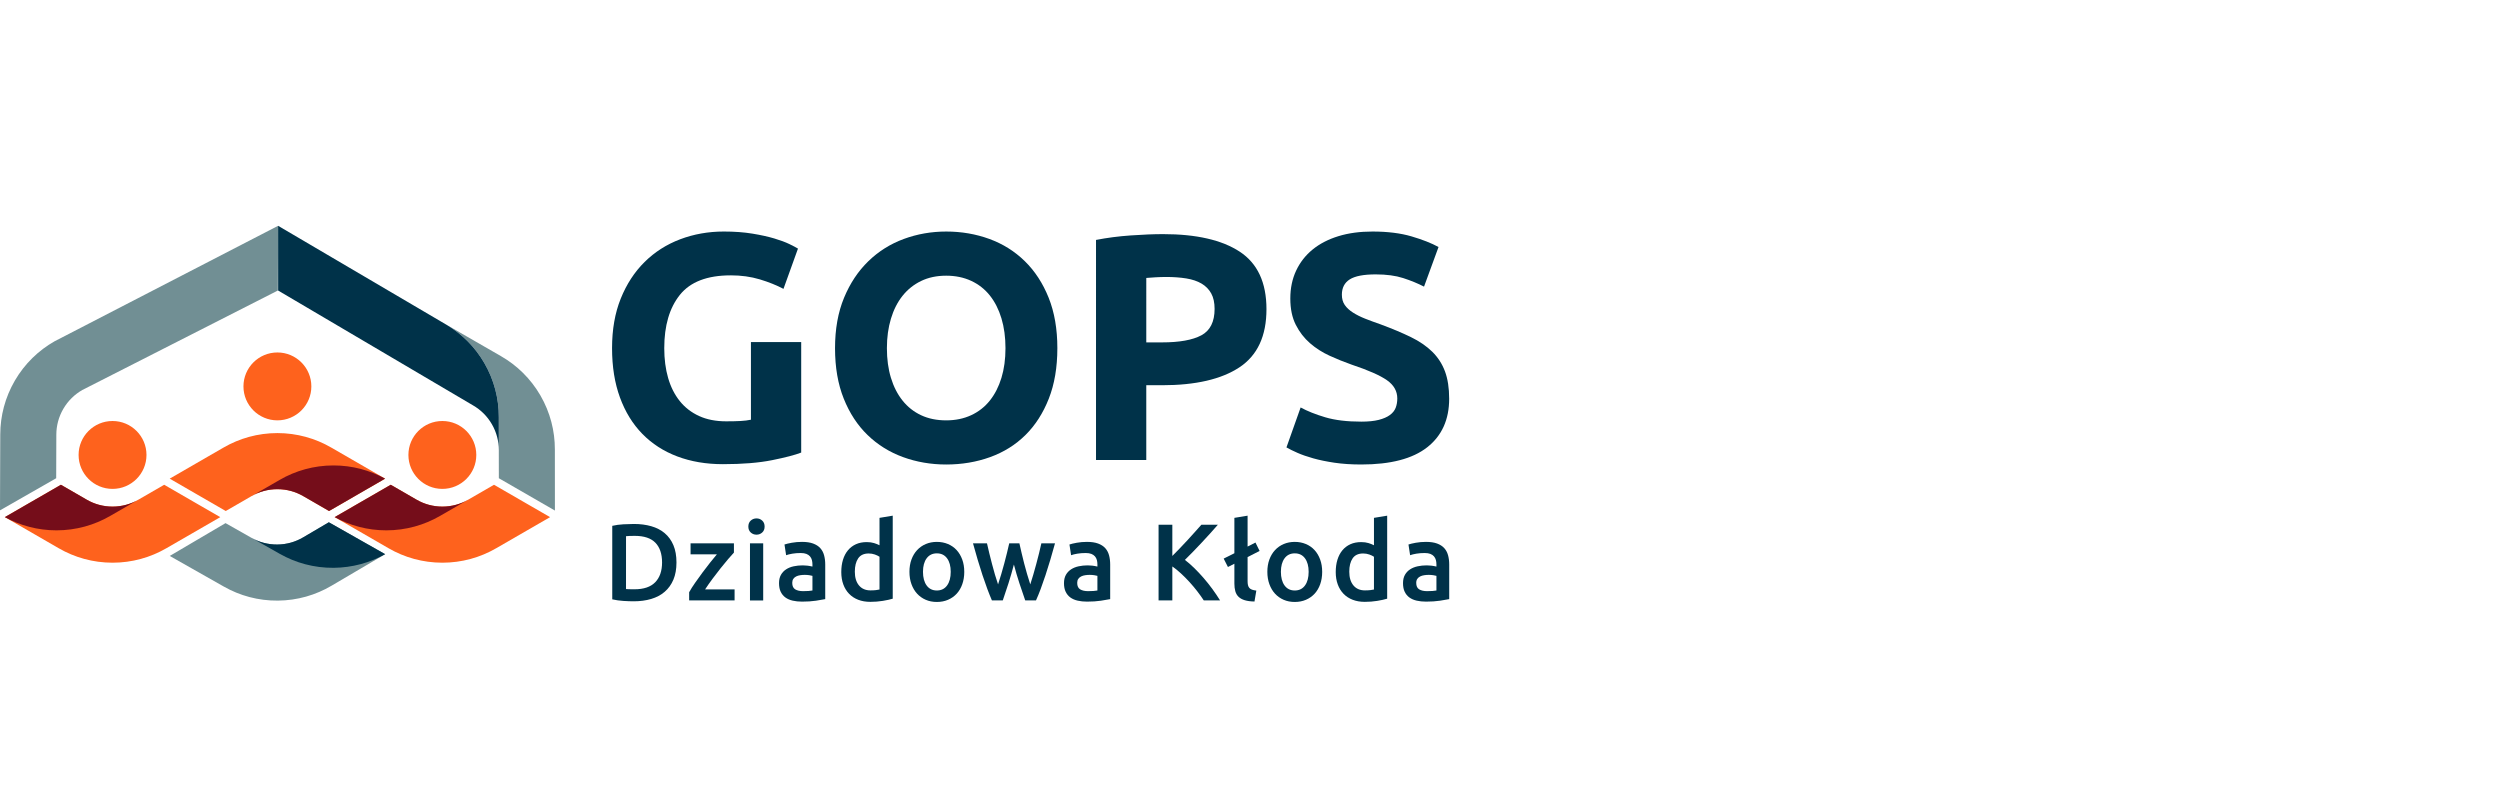
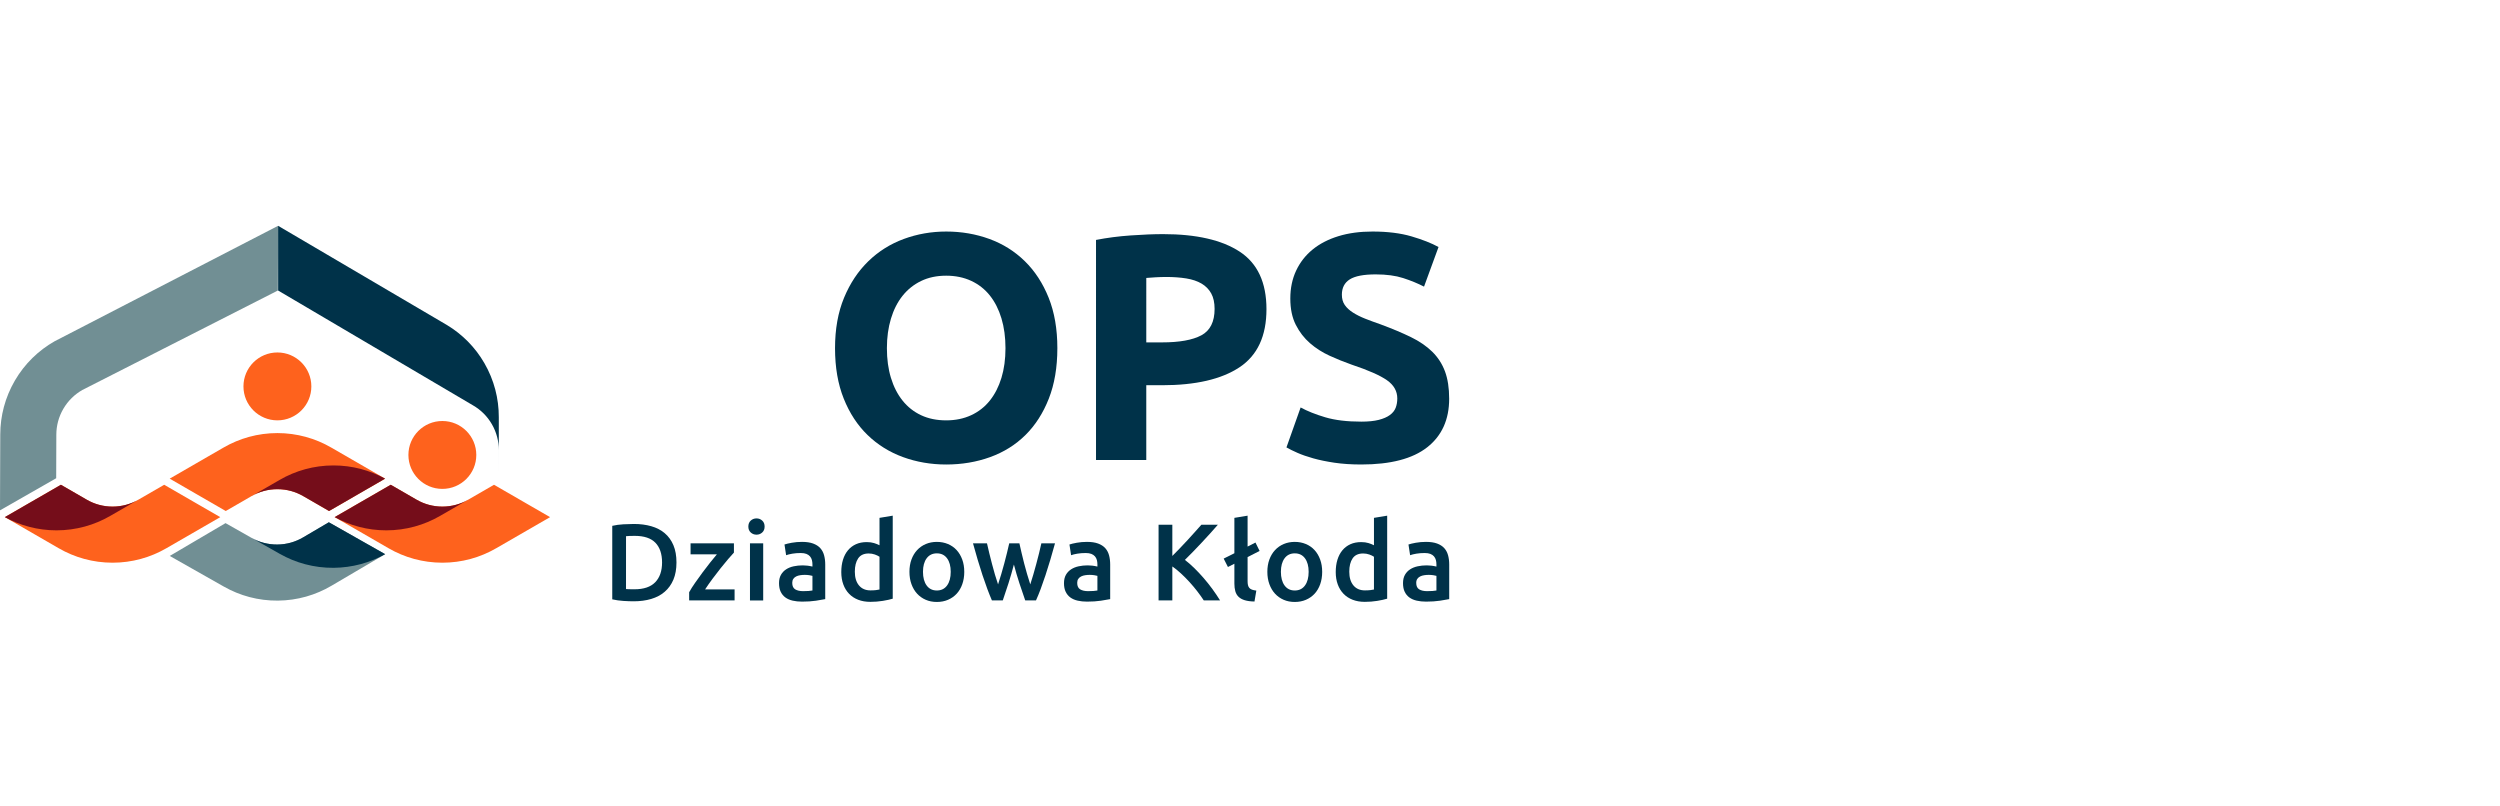
<svg xmlns="http://www.w3.org/2000/svg" width="310" height="100" viewBox="0 0 310 100" fill="none" version="1.1" id="svg64">
  <defs id="defs68" />
  <path fill-rule="evenodd" clip-rule="evenodd" d="m 34.45,74.477 c -2.429,0.02 -4.716,-0.615 -6.692,-1.74 l -3e-4,6e-4 -6.709,-3.8 6.918,-4.07 3.217,1.822 c 0.947,0.538 2.043,0.842 3.209,0.833 1.166,-0.009 2.257,-0.332 3.195,-0.886 l 3.187,-1.875 6.984,3.956 -6.645,3.91 -3e-4,-6e-4 c -1.957,1.157 -4.233,1.83 -6.662,1.85 z" fill="#718f94" id="path2" />
  <path fill-rule="evenodd" clip-rule="evenodd" d="m 31.184,66.689 c 0.947,0.539 2.043,0.843 3.209,0.833 1.166,-0.009 2.257,-0.332 3.195,-0.886 l 3.187,-1.875 6.984,3.956 c -1.894,1.06 -4.07,1.672 -6.387,1.692 -2.429,0.02 -4.716,-0.615 -6.692,-1.74 l -3e-4,5e-4 z" fill="#003249" id="path4" />
  <path fill-rule="evenodd" clip-rule="evenodd" d="m 1.847,47.187 c 1.224,-2.099 2.938,-3.74 4.915,-4.864 L 6.761,42.323 34.487,28 34.452,36.026 10.211,48.358 C 9.264,48.897 8.442,49.684 7.855,50.691 7.268,51.698 6.988,52.8 6.985,53.89 L 6.968,59.3 0,63.283 0.033,53.86 h 6.619e-4 C 0.039,51.586 0.623,49.286 1.847,47.187 Z" fill="#718f94" id="path6" />
-   <path d="m 68.804,55.726 h -6e-4 c 0.004,-2.273 -0.571,-4.576 -1.787,-6.68 -1.216,-2.103 -2.924,-3.751 -4.895,-4.883 l 3e-4,-6e-4 -6.678,-3.846 -0.001,-7e-4 c 1.856,1.125 3.462,2.711 4.622,4.716 1.215,2.104 1.791,4.406 1.787,6.68 h 6e-4 l 0.002,4.017 0.002,3.571 6.953,4.01 z" fill="#718f94" id="path8" />
  <path d="m 61.853,55.729 -0.002,-4.017 h -6e-4 c 0.004,-2.273 -0.571,-4.576 -1.787,-6.68 -1.159,-2.006 -2.766,-3.592 -4.622,-4.716 l 0.001,7e-4 L 34.485,28 l 0.003,8.026 24.16,14.236 c 0.945,0.543 1.763,1.333 2.346,2.343 0.583,1.009 0.859,2.113 0.858,3.202 l 0.002,3.493 z" fill="#003249" id="path10" />
  <path d="m 83.882,69.753 c 0,0.813 -0.127,1.52 -0.379,2.12 -0.253,0.6 -0.612,1.101 -1.077,1.503 -0.465,0.402 -1.025,0.7 -1.679,0.894 -0.655,0.194 -1.379,0.291 -2.174,0.291 -0.379,0 -0.808,-0.016 -1.286,-0.047 -0.479,-0.032 -0.934,-0.097 -1.368,-0.196 v -9.115 c 0.433,-0.099 0.894,-0.163 1.381,-0.19 0.488,-0.027 0.921,-0.041 1.3,-0.041 0.785,0 1.503,0.092 2.153,0.278 0.65,0.185 1.208,0.474 1.673,0.867 0.465,0.393 0.824,0.89 1.077,1.49 0.253,0.6 0.379,1.316 0.379,2.147 z m -6.257,3.291 c 0.099,0.009 0.23,0.016 0.393,0.02 0.163,0.005 0.384,0.007 0.664,0.007 1.147,0 2.002,-0.291 2.567,-0.874 0.564,-0.582 0.847,-1.397 0.847,-2.445 0,-1.065 -0.276,-1.882 -0.826,-2.451 -0.551,-0.569 -1.404,-0.853 -2.56,-0.853 -0.506,0 -0.867,0.014 -1.083,0.041 z" fill="#003249" id="path12" />
  <path d="m 91.007,68.521 c -0.181,0.19 -0.418,0.456 -0.711,0.799 -0.293,0.343 -0.607,0.725 -0.941,1.144 -0.334,0.42 -0.671,0.858 -1.009,1.314 -0.339,0.456 -0.643,0.892 -0.914,1.307 h 3.657 v 1.368 h -5.634 v -1.016 c 0.198,-0.361 0.447,-0.754 0.745,-1.178 0.298,-0.424 0.605,-0.851 0.921,-1.28 0.316,-0.429 0.63,-0.837 0.941,-1.226 0.311,-0.388 0.589,-0.726 0.833,-1.016 H 85.63 v -1.368 h 5.377 z" fill="#003249" id="path14" />
  <path d="m 94.812,65.298 c 0,0.307 -0.099,0.551 -0.298,0.731 -0.199,0.181 -0.433,0.271 -0.704,0.271 -0.28,0 -0.519,-0.09 -0.718,-0.271 -0.199,-0.181 -0.298,-0.424 -0.298,-0.731 0,-0.316 0.099,-0.564 0.298,-0.745 0.198,-0.181 0.438,-0.271 0.718,-0.271 0.271,0 0.506,0.09 0.704,0.271 0.199,0.181 0.298,0.429 0.298,0.745 z m -0.176,9.156 h -1.639 v -7.083 h 1.639 z" fill="#003249" id="path16" />
  <path d="m 99.457,67.194 c 0.542,0 0.998,0.068 1.368,0.203 0.37,0.136 0.666,0.326 0.887,0.569 0.222,0.244 0.38,0.54 0.474,0.887 0.095,0.348 0.143,0.73 0.143,1.145 v 4.293 c -0.253,0.054 -0.635,0.12 -1.145,0.196 -0.51,0.077 -1.086,0.115 -1.727,0.115 -0.424,0 -0.813,-0.041 -1.165,-0.122 -0.352,-0.081 -0.652,-0.212 -0.9,-0.392 -0.249,-0.181 -0.443,-0.415 -0.583,-0.705 -0.14,-0.289 -0.21,-0.645 -0.21,-1.07 0,-0.406 0.079,-0.75 0.237,-1.03 0.158,-0.28 0.373,-0.508 0.643,-0.684 0.271,-0.176 0.584,-0.303 0.941,-0.379 0.357,-0.077 0.729,-0.115 1.117,-0.115 0.181,0 0.37,0.012 0.569,0.034 0.199,0.022 0.411,0.061 0.637,0.115 v -0.271 c 0,-0.19 -0.023,-0.37 -0.068,-0.542 -0.045,-0.171 -0.124,-0.323 -0.237,-0.454 -0.113,-0.13 -0.262,-0.232 -0.447,-0.304 -0.185,-0.072 -0.418,-0.109 -0.697,-0.109 -0.379,0 -0.727,0.027 -1.043,0.081 -0.316,0.054 -0.574,0.118 -0.772,0.19 l -0.203,-1.327 c 0.208,-0.072 0.51,-0.144 0.907,-0.217 0.397,-0.072 0.821,-0.108 1.273,-0.108 z m 0.135,6.108 c 0.505,0 0.889,-0.027 1.151,-0.081 v -1.815 c -0.09,-0.027 -0.221,-0.055 -0.393,-0.081 -0.172,-0.027 -0.361,-0.041 -0.569,-0.041 -0.181,0 -0.363,0.013 -0.548,0.041 -0.185,0.027 -0.352,0.077 -0.501,0.149 -0.149,0.072 -0.269,0.174 -0.359,0.305 -0.09,0.131 -0.135,0.296 -0.135,0.494 0,0.388 0.122,0.657 0.366,0.805 0.244,0.149 0.573,0.224 0.989,0.224 z" fill="#003249" id="path18" />
  <path d="m 110.699,74.237 c -0.326,0.099 -0.734,0.19 -1.226,0.271 -0.493,0.081 -1.009,0.122 -1.551,0.122 -0.56,0 -1.061,-0.086 -1.504,-0.258 -0.442,-0.172 -0.819,-0.417 -1.13,-0.738 -0.311,-0.321 -0.551,-0.709 -0.718,-1.165 -0.167,-0.456 -0.251,-0.968 -0.251,-1.537 0,-0.56 0.07,-1.067 0.21,-1.523 0.14,-0.456 0.345,-0.847 0.616,-1.172 0.271,-0.325 0.601,-0.576 0.989,-0.752 0.388,-0.176 0.835,-0.264 1.341,-0.264 0.343,0 0.646,0.041 0.908,0.122 0.261,0.081 0.487,0.172 0.676,0.271 V 64.214 l 1.64,-0.271 z m -4.7,-3.345 c 0,0.722 0.171,1.289 0.514,1.7 0.344,0.411 0.817,0.616 1.423,0.616 0.261,0 0.485,-0.011 0.67,-0.033 0.185,-0.023 0.336,-0.047 0.453,-0.075 v -4.063 c -0.144,-0.099 -0.336,-0.192 -0.575,-0.278 -0.239,-0.085 -0.494,-0.128 -0.765,-0.128 -0.596,0 -1.032,0.203 -1.307,0.609 -0.276,0.406 -0.413,0.957 -0.413,1.652 z" fill="#003249" id="path20" />
  <path d="m 119.57,70.905 c 0,0.56 -0.082,1.07 -0.245,1.53 -0.162,0.46 -0.392,0.853 -0.69,1.178 -0.298,0.325 -0.657,0.578 -1.077,0.759 -0.42,0.181 -0.882,0.271 -1.388,0.271 -0.506,0 -0.966,-0.09 -1.381,-0.271 -0.416,-0.181 -0.772,-0.434 -1.07,-0.759 -0.299,-0.325 -0.531,-0.718 -0.698,-1.178 -0.167,-0.46 -0.25,-0.97 -0.25,-1.53 0,-0.56 0.083,-1.068 0.25,-1.524 0.167,-0.456 0.402,-0.847 0.704,-1.172 0.303,-0.325 0.662,-0.575 1.077,-0.751 0.415,-0.176 0.871,-0.264 1.368,-0.264 0.497,0 0.955,0.088 1.375,0.264 0.419,0.176 0.778,0.426 1.076,0.751 0.298,0.325 0.531,0.716 0.698,1.172 0.167,0.456 0.251,0.964 0.251,1.524 z m -1.68,0 c 0,-0.705 -0.151,-1.262 -0.454,-1.673 -0.302,-0.411 -0.724,-0.616 -1.266,-0.616 -0.542,0 -0.964,0.206 -1.266,0.616 -0.303,0.411 -0.454,0.968 -0.454,1.673 0,0.713 0.151,1.278 0.454,1.693 0.302,0.415 0.724,0.623 1.266,0.623 0.542,0 0.964,-0.208 1.266,-0.623 0.303,-0.415 0.454,-0.98 0.454,-1.693 z" fill="#003249" id="path22" />
  <path d="m 125.725,69.997 c -0.208,0.794 -0.431,1.569 -0.67,2.323 -0.239,0.754 -0.476,1.465 -0.71,2.133 h -1.346 c -0.181,-0.415 -0.371,-0.89 -0.57,-1.422 -0.199,-0.532 -0.398,-1.101 -0.597,-1.706 -0.199,-0.605 -0.398,-1.241 -0.597,-1.91 -0.199,-0.668 -0.393,-1.35 -0.583,-2.045 h 1.734 c 0.082,0.379 0.177,0.788 0.286,1.226 0.109,0.438 0.222,0.885 0.34,1.341 0.119,0.456 0.241,0.901 0.368,1.334 0.127,0.433 0.254,0.831 0.381,1.192 0.135,-0.415 0.269,-0.844 0.4,-1.286 0.132,-0.443 0.256,-0.885 0.374,-1.328 0.117,-0.442 0.228,-0.873 0.332,-1.293 0.105,-0.42 0.197,-0.815 0.278,-1.185 h 1.26 c 0.081,0.37 0.171,0.765 0.271,1.185 0.098,0.42 0.204,0.851 0.317,1.293 0.112,0.443 0.234,0.885 0.365,1.328 0.13,0.442 0.263,0.871 0.398,1.286 0.118,-0.361 0.241,-0.759 0.368,-1.192 0.127,-0.434 0.252,-0.878 0.374,-1.334 0.122,-0.456 0.238,-0.902 0.347,-1.341 0.109,-0.438 0.204,-0.847 0.286,-1.226 h 1.693 c -0.19,0.695 -0.384,1.377 -0.583,2.045 -0.199,0.668 -0.398,1.305 -0.597,1.91 -0.199,0.605 -0.398,1.174 -0.597,1.706 -0.199,0.533 -0.394,1.007 -0.583,1.422 h -1.333 c -0.234,-0.668 -0.476,-1.379 -0.724,-2.133 -0.248,-0.754 -0.475,-1.528 -0.682,-2.323 z" fill="#003249" id="path24" />
  <path d="m 134.792,67.194 c 0.542,0 0.998,0.068 1.368,0.203 0.37,0.136 0.666,0.326 0.888,0.569 0.22,0.244 0.379,0.54 0.473,0.887 0.095,0.348 0.142,0.73 0.142,1.145 v 4.293 c -0.253,0.054 -0.634,0.12 -1.144,0.196 -0.51,0.077 -1.086,0.115 -1.727,0.115 -0.424,0 -0.812,-0.041 -1.165,-0.122 -0.352,-0.081 -0.652,-0.212 -0.9,-0.392 -0.248,-0.181 -0.442,-0.415 -0.582,-0.705 -0.141,-0.289 -0.21,-0.645 -0.21,-1.07 0,-0.406 0.079,-0.75 0.236,-1.03 0.158,-0.28 0.373,-0.508 0.644,-0.684 0.271,-0.176 0.584,-0.303 0.941,-0.379 0.357,-0.077 0.729,-0.115 1.118,-0.115 0.18,0 0.37,0.012 0.568,0.034 0.199,0.022 0.411,0.061 0.637,0.115 v -0.271 c 0,-0.19 -0.023,-0.37 -0.068,-0.542 -0.045,-0.171 -0.124,-0.323 -0.237,-0.454 -0.113,-0.13 -0.262,-0.232 -0.447,-0.304 -0.185,-0.072 -0.418,-0.109 -0.697,-0.109 -0.379,0 -0.727,0.027 -1.043,0.081 -0.316,0.054 -0.574,0.118 -0.772,0.19 l -0.203,-1.327 c 0.207,-0.072 0.51,-0.144 0.907,-0.217 0.397,-0.072 0.822,-0.108 1.273,-0.108 z m 0.136,6.108 c 0.505,0 0.889,-0.027 1.151,-0.081 v -1.815 c -0.091,-0.027 -0.221,-0.055 -0.393,-0.081 -0.171,-0.027 -0.361,-0.041 -0.569,-0.041 -0.18,0 -0.363,0.013 -0.548,0.041 -0.185,0.027 -0.352,0.077 -0.501,0.149 -0.149,0.072 -0.269,0.174 -0.359,0.305 -0.091,0.131 -0.136,0.296 -0.136,0.494 0,0.388 0.122,0.657 0.366,0.805 0.244,0.149 0.574,0.224 0.989,0.224 z" fill="#003249" id="path26" />
  <path d="m 149.27,74.453 c -0.235,-0.361 -0.506,-0.74 -0.813,-1.138 -0.307,-0.397 -0.63,-0.781 -0.968,-1.152 -0.338,-0.37 -0.688,-0.722 -1.05,-1.056 -0.361,-0.334 -0.717,-0.623 -1.07,-0.867 v 4.212 h -1.706 v -9.386 h 1.706 v 3.873 c 0.298,-0.298 0.61,-0.616 0.935,-0.955 0.325,-0.338 0.648,-0.682 0.968,-1.029 0.321,-0.348 0.626,-0.684 0.914,-1.009 0.29,-0.325 0.551,-0.618 0.786,-0.88 h 2.045 c -0.298,0.343 -0.614,0.7 -0.948,1.07 -0.334,0.37 -0.677,0.742 -1.029,1.117 -0.353,0.375 -0.707,0.748 -1.063,1.118 -0.357,0.37 -0.707,0.722 -1.05,1.056 0.379,0.289 0.765,0.625 1.158,1.009 0.393,0.384 0.779,0.795 1.158,1.232 0.379,0.438 0.743,0.894 1.09,1.368 0.348,0.474 0.666,0.946 0.955,1.415 z" fill="#003249" id="path28" />
  <path d="m 151.735,69.266 1.328,-0.664 V 64.214 l 1.638,-0.271 v 3.833 l 0.976,-0.501 0.514,1.043 -1.49,0.758 v 2.98 c 0,0.198 0.016,0.366 0.048,0.501 0.031,0.135 0.088,0.251 0.169,0.346 0.081,0.095 0.192,0.167 0.332,0.216 0.14,0.05 0.318,0.088 0.535,0.115 l -0.23,1.355 c -0.488,-0.009 -0.892,-0.064 -1.213,-0.163 -0.32,-0.099 -0.575,-0.241 -0.764,-0.426 -0.191,-0.185 -0.324,-0.415 -0.4,-0.691 -0.077,-0.275 -0.115,-0.589 -0.115,-0.941 v -2.465 l -0.799,0.406 z" fill="#003249" id="path30" />
  <path d="m 163.951,70.905 c 0,0.56 -0.081,1.07 -0.243,1.53 -0.163,0.46 -0.393,0.853 -0.691,1.178 -0.298,0.325 -0.657,0.578 -1.077,0.759 -0.419,0.18 -0.883,0.271 -1.388,0.271 -0.506,0 -0.966,-0.09 -1.381,-0.271 -0.416,-0.181 -0.772,-0.434 -1.071,-0.759 -0.297,-0.325 -0.53,-0.718 -0.697,-1.178 -0.167,-0.46 -0.251,-0.97 -0.251,-1.53 0,-0.56 0.084,-1.068 0.251,-1.524 0.167,-0.456 0.401,-0.847 0.704,-1.172 0.303,-0.325 0.662,-0.575 1.077,-0.751 0.415,-0.176 0.871,-0.264 1.368,-0.264 0.497,0 0.955,0.088 1.374,0.264 0.421,0.176 0.78,0.426 1.077,0.751 0.299,0.325 0.531,0.716 0.698,1.172 0.167,0.456 0.25,0.964 0.25,1.524 z m -1.679,0 c 0,-0.705 -0.151,-1.262 -0.454,-1.673 -0.302,-0.411 -0.724,-0.616 -1.266,-0.616 -0.542,0 -0.964,0.206 -1.267,0.616 -0.302,0.411 -0.453,0.968 -0.453,1.673 0,0.713 0.151,1.278 0.453,1.693 0.303,0.415 0.725,0.623 1.267,0.623 0.542,0 0.964,-0.208 1.266,-0.623 0.303,-0.415 0.454,-0.98 0.454,-1.693 z" fill="#003249" id="path32" />
  <path d="m 172.01,74.237 c -0.325,0.099 -0.733,0.19 -1.225,0.271 -0.493,0.081 -1.009,0.122 -1.551,0.122 -0.56,0 -1.061,-0.086 -1.503,-0.258 -0.443,-0.172 -0.82,-0.417 -1.131,-0.738 -0.312,-0.321 -0.552,-0.709 -0.718,-1.165 -0.168,-0.456 -0.251,-0.968 -0.251,-1.537 0,-0.56 0.07,-1.067 0.21,-1.523 0.14,-0.456 0.346,-0.847 0.616,-1.172 0.271,-0.325 0.601,-0.576 0.989,-0.752 0.388,-0.176 0.835,-0.264 1.341,-0.264 0.343,0 0.645,0.041 0.907,0.122 0.262,0.081 0.488,0.172 0.677,0.271 V 64.214 l 1.639,-0.271 z m -4.7,-3.345 c 0,0.722 0.172,1.289 0.515,1.7 0.343,0.411 0.817,0.616 1.422,0.616 0.262,0 0.486,-0.011 0.671,-0.033 0.185,-0.023 0.336,-0.047 0.453,-0.075 v -4.063 c -0.144,-0.099 -0.336,-0.192 -0.575,-0.278 -0.239,-0.085 -0.495,-0.128 -0.766,-0.128 -0.595,0 -1.031,0.203 -1.307,0.609 -0.275,0.406 -0.413,0.957 -0.413,1.652 z" fill="#003249" id="path34" />
  <path d="m 176.831,67.194 c 0.542,0 0.998,0.068 1.368,0.203 0.37,0.136 0.666,0.326 0.888,0.569 0.22,0.244 0.379,0.54 0.473,0.887 0.095,0.348 0.143,0.73 0.143,1.145 v 4.293 c -0.254,0.054 -0.635,0.12 -1.145,0.196 -0.51,0.077 -1.086,0.115 -1.727,0.115 -0.424,0 -0.812,-0.041 -1.165,-0.122 -0.352,-0.081 -0.652,-0.212 -0.9,-0.392 -0.248,-0.181 -0.442,-0.415 -0.582,-0.705 -0.141,-0.289 -0.21,-0.645 -0.21,-1.07 0,-0.406 0.079,-0.75 0.237,-1.03 0.157,-0.28 0.372,-0.508 0.643,-0.684 0.271,-0.176 0.584,-0.303 0.941,-0.379 0.357,-0.077 0.729,-0.115 1.118,-0.115 0.18,0 0.37,0.012 0.568,0.034 0.199,0.022 0.411,0.061 0.637,0.115 v -0.271 c 0,-0.19 -0.022,-0.37 -0.068,-0.542 -0.045,-0.171 -0.124,-0.323 -0.237,-0.454 -0.113,-0.13 -0.262,-0.232 -0.447,-0.304 -0.185,-0.072 -0.418,-0.109 -0.697,-0.109 -0.379,0 -0.727,0.027 -1.043,0.081 -0.316,0.054 -0.574,0.118 -0.772,0.19 l -0.203,-1.327 c 0.207,-0.072 0.51,-0.144 0.907,-0.217 0.397,-0.072 0.822,-0.108 1.273,-0.108 z m 0.136,6.108 c 0.505,0 0.889,-0.027 1.151,-0.081 v -1.815 c -0.09,-0.027 -0.221,-0.055 -0.393,-0.081 -0.171,-0.027 -0.361,-0.041 -0.569,-0.041 -0.18,0 -0.363,0.013 -0.548,0.041 -0.185,0.027 -0.352,0.077 -0.501,0.149 -0.149,0.072 -0.269,0.174 -0.359,0.305 -0.09,0.131 -0.136,0.296 -0.136,0.494 0,0.388 0.122,0.657 0.366,0.805 0.244,0.149 0.574,0.224 0.989,0.224 z" fill="#003249" id="path36" />
  <path fill-rule="evenodd" clip-rule="evenodd" d="m 34.399,53.702 c -2.43,0 -4.711,0.654 -6.678,1.795 l -3e-4,-6e-4 -6.678,3.855 6.951,4.014 3.202,-1.849 c 0.943,-0.546 2.037,-0.859 3.202,-0.859 1.166,0 2.259,0.313 3.202,0.86 l 3.202,1.849 6.951,-4.013 -6.677,-3.856 -3e-4,6e-4 c -1.966,-1.141 -4.248,-1.795 -6.677,-1.796 z" fill="#fe621d" id="path38" />
  <path fill-rule="evenodd" clip-rule="evenodd" d="m 31.196,61.516 c 0.943,-0.546 2.037,-0.859 3.202,-0.859 1.166,-10e-5 2.259,0.313 3.202,0.86 l 3.202,1.849 6.951,-4.013 c -1.902,-1.044 -4.084,-1.639 -6.401,-1.639 -2.429,0 -4.711,0.654 -6.677,1.795 l -3e-4,-5e-4 z" fill="#750d1a" id="path40" />
  <path fill-rule="evenodd" clip-rule="evenodd" d="m 54.852,69.775 c 2.43,0 4.711,-0.654 6.678,-1.795 l 3e-4,6e-4 6.678,-3.855 -6.951,-4.014 -3.202,1.849 c -0.943,0.546 -2.037,0.859 -3.202,0.859 -1.166,0 -2.26,-0.313 -3.202,-0.86 l -3.202,-1.849 -6.951,4.013 6.677,3.856 3e-4,-6e-4 c 1.966,1.141 4.248,1.795 6.677,1.796 z" fill="#fe621d" id="path42" />
  <path fill-rule="evenodd" clip-rule="evenodd" d="m 58.055,61.961 c -0.943,0.546 -2.037,0.859 -3.202,0.859 -1.166,0 -2.259,-0.313 -3.202,-0.86 l -3.202,-1.849 -6.951,4.013 c 1.902,1.044 4.084,1.639 6.4,1.639 2.429,0 4.711,-0.654 6.678,-1.795 l 3e-4,5e-4 z" fill="#750d1a" id="path44" />
  <path fill-rule="evenodd" clip-rule="evenodd" d="m 54.852,60.623 c -2.325,-2e-4 -4.209,-1.885 -4.209,-4.209 1e-4,-2.325 1.885,-4.209 4.209,-4.209 2.325,2e-4 4.209,1.885 4.209,4.209 -1e-4,2.325 -1.885,4.209 -4.209,4.209 z" fill="#fe621d" id="path46" />
  <path fill-rule="evenodd" clip-rule="evenodd" d="m 13.954,69.775 c 2.43,0 4.711,-0.654 6.678,-1.795 l 3e-4,6e-4 6.678,-3.855 -6.951,-4.014 -3.202,1.849 c -0.943,0.546 -2.037,0.859 -3.202,0.859 -1.166,0 -2.259,-0.313 -3.202,-0.86 l -3.202,-1.849 -6.951,4.013 6.677,3.856 2.9e-4,-6e-4 c 1.966,1.141 4.248,1.795 6.677,1.796 z" fill="#fe621d" id="path48" />
  <path fill-rule="evenodd" clip-rule="evenodd" d="m 17.157,61.961 c -0.943,0.546 -2.037,0.859 -3.202,0.859 -1.166,0 -2.259,-0.313 -3.202,-0.86 L 7.551,60.111 0.6,64.124 c 1.902,1.044 4.084,1.639 6.4,1.639 2.43,0 4.711,-0.654 6.677,-1.795 l 3e-4,5e-4 z" fill="#750d1a" id="path50" />
-   <path fill-rule="evenodd" clip-rule="evenodd" d="m 13.955,60.623 c -2.325,-2e-4 -4.209,-1.885 -4.209,-4.209 1.9e-4,-2.325 1.885,-4.209 4.209,-4.209 2.325,2e-4 4.209,1.885 4.209,4.209 -2e-4,2.325 -1.885,4.209 -4.209,4.209 z" fill="#fe621d" id="path52" />
  <path fill-rule="evenodd" clip-rule="evenodd" d="m 34.398,52.124 c -2.325,-10e-5 -4.209,-1.885 -4.209,-4.209 10e-5,-2.325 1.885,-4.209 4.209,-4.209 2.325,2e-4 4.209,1.885 4.209,4.209 -10e-5,2.325 -1.885,4.209 -4.209,4.209 z" fill="#fe621d" id="path54" />
-   <path d="m 90.599,34.145 c -2.903,0 -5.001,0.806 -6.293,2.417 -1.292,1.612 -1.938,3.816 -1.938,6.612 0,1.358 0.16,2.591 0.48,3.696 0.32,1.106 0.799,2.058 1.438,2.857 0.639,0.799 1.438,1.418 2.397,1.858 0.959,0.44 2.078,0.659 3.356,0.659 0.693,0 1.285,-0.013 1.778,-0.04 0.492,-0.026 0.925,-0.08 1.298,-0.16 v -9.629 h 6.233 v 13.704 c -0.746,0.293 -1.944,0.606 -3.596,0.939 -1.652,0.333 -3.689,0.499 -6.113,0.499 -2.078,0 -3.962,-0.32 -5.654,-0.959 -1.692,-0.639 -3.136,-1.571 -4.335,-2.797 -1.199,-1.225 -2.124,-2.73 -2.777,-4.515 -0.653,-1.784 -0.979,-3.822 -0.979,-6.113 0,-2.317 0.359,-4.368 1.079,-6.153 0.719,-1.784 1.704,-3.296 2.956,-4.535 1.252,-1.239 2.723,-2.177 4.415,-2.817 1.691,-0.639 3.496,-0.959 5.414,-0.959 1.305,0 2.483,0.087 3.536,0.26 1.052,0.173 1.958,0.373 2.717,0.599 0.759,0.227 1.385,0.46 1.878,0.699 0.492,0.24 0.845,0.426 1.059,0.559 l -1.798,4.994 c -0.853,-0.453 -1.832,-0.845 -2.937,-1.179 -1.106,-0.333 -2.311,-0.499 -3.616,-0.499 z" fill="#003249" id="path56" />
  <path d="m 131.112,43.175 c 0,2.371 -0.353,4.455 -1.058,6.253 -0.707,1.798 -1.673,3.303 -2.897,4.515 -1.226,1.212 -2.684,2.124 -4.375,2.737 -1.692,0.612 -3.51,0.919 -5.454,0.919 -1.892,0 -3.676,-0.307 -5.354,-0.919 -1.678,-0.613 -3.143,-1.524 -4.395,-2.737 -1.252,-1.212 -2.237,-2.717 -2.956,-4.515 -0.72,-1.798 -1.079,-3.882 -1.079,-6.253 0,-2.37 0.373,-4.455 1.119,-6.253 0.745,-1.798 1.751,-3.309 3.016,-4.535 1.265,-1.225 2.73,-2.144 4.395,-2.757 1.665,-0.612 3.416,-0.919 5.254,-0.919 1.891,0 3.676,0.307 5.354,0.919 1.678,0.613 3.143,1.532 4.395,2.757 1.251,1.225 2.237,2.737 2.957,4.535 0.719,1.798 1.078,3.883 1.078,6.253 z m -21.136,0 c 0,1.358 0.166,2.584 0.5,3.676 0.332,1.093 0.812,2.031 1.438,2.817 0.626,0.786 1.392,1.392 2.298,1.818 0.905,0.426 1.944,0.639 3.116,0.639 1.145,0 2.177,-0.213 3.097,-0.639 0.918,-0.426 1.691,-1.032 2.317,-1.818 0.625,-0.785 1.105,-1.724 1.438,-2.817 0.333,-1.092 0.5,-2.317 0.5,-3.676 0,-1.358 -0.167,-2.59 -0.5,-3.696 -0.333,-1.105 -0.813,-2.051 -1.438,-2.837 -0.626,-0.785 -1.399,-1.392 -2.317,-1.818 -0.92,-0.426 -1.952,-0.639 -3.097,-0.639 -1.172,0 -2.211,0.22 -3.116,0.659 -0.906,0.439 -1.672,1.052 -2.298,1.838 -0.626,0.786 -1.106,1.732 -1.438,2.837 -0.334,1.106 -0.5,2.324 -0.5,3.656 z" fill="#003249" id="path58" />
  <path d="m 144.217,29.031 c 4.128,0 7.298,0.726 9.509,2.177 2.211,1.452 3.316,3.829 3.316,7.132 0,3.33 -1.119,5.733 -3.356,7.212 -2.237,1.478 -5.434,2.217 -9.589,2.217 h -1.958 v 9.269 h -6.233 V 29.751 c 1.359,-0.266 2.797,-0.453 4.316,-0.559 1.518,-0.106 2.85,-0.16 3.995,-0.16 z m 0.4,5.314 c -0.454,0 -0.899,0.014 -1.339,0.04 -0.439,0.027 -0.819,0.054 -1.139,0.08 V 42.456 h 1.958 c 2.158,0 3.782,-0.293 4.875,-0.879 1.091,-0.586 1.638,-1.678 1.638,-3.276 0,-0.772 -0.14,-1.411 -0.42,-1.918 -0.28,-0.506 -0.679,-0.912 -1.198,-1.219 -0.52,-0.306 -1.153,-0.519 -1.898,-0.639 -0.747,-0.12 -1.572,-0.18 -2.477,-0.18 z" fill="#003249" id="path60" />
  <path d="m 168.789,52.284 c 0.879,0 1.604,-0.073 2.177,-0.22 0.573,-0.146 1.032,-0.346 1.379,-0.6 0.346,-0.253 0.585,-0.552 0.719,-0.899 0.133,-0.346 0.2,-0.732 0.2,-1.159 0,-0.905 -0.427,-1.658 -1.279,-2.257 -0.853,-0.599 -2.317,-1.245 -4.394,-1.938 -0.907,-0.319 -1.813,-0.685 -2.718,-1.099 -0.905,-0.413 -1.718,-0.932 -2.437,-1.558 -0.719,-0.625 -1.305,-1.385 -1.758,-2.277 -0.453,-0.892 -0.679,-1.978 -0.679,-3.256 0,-1.279 0.24,-2.431 0.719,-3.456 0.48,-1.025 1.159,-1.898 2.038,-2.617 0.879,-0.719 1.944,-1.272 3.196,-1.658 1.252,-0.386 2.664,-0.579 4.235,-0.579 1.864,0 3.476,0.2 4.835,0.599 1.358,0.4 2.477,0.839 3.356,1.319 l -1.798,4.914 c -0.773,-0.399 -1.632,-0.752 -2.577,-1.059 -0.946,-0.306 -2.085,-0.459 -3.416,-0.459 -1.492,0 -2.564,0.207 -3.217,0.619 -0.652,0.413 -0.978,1.046 -0.978,1.898 0,0.506 0.119,0.933 0.359,1.279 0.24,0.346 0.58,0.659 1.019,0.939 0.44,0.28 0.945,0.533 1.518,0.759 0.573,0.227 1.205,0.459 1.898,0.699 1.438,0.533 2.69,1.059 3.756,1.578 1.065,0.519 1.951,1.126 2.657,1.818 0.705,0.693 1.231,1.505 1.578,2.437 0.346,0.933 0.52,2.065 0.52,3.396 0,2.584 -0.907,4.588 -2.718,6.013 -1.811,1.425 -4.541,2.138 -8.19,2.138 -1.226,0 -2.331,-0.074 -3.317,-0.22 -0.985,-0.147 -1.857,-0.327 -2.616,-0.54 -0.759,-0.213 -1.412,-0.44 -1.958,-0.679 -0.546,-0.24 -1.006,-0.466 -1.378,-0.679 l 1.758,-4.954 c 0.825,0.453 1.844,0.859 3.056,1.219 1.212,0.359 2.697,0.539 4.455,0.539 z" fill="#003249" id="path62" />
</svg>